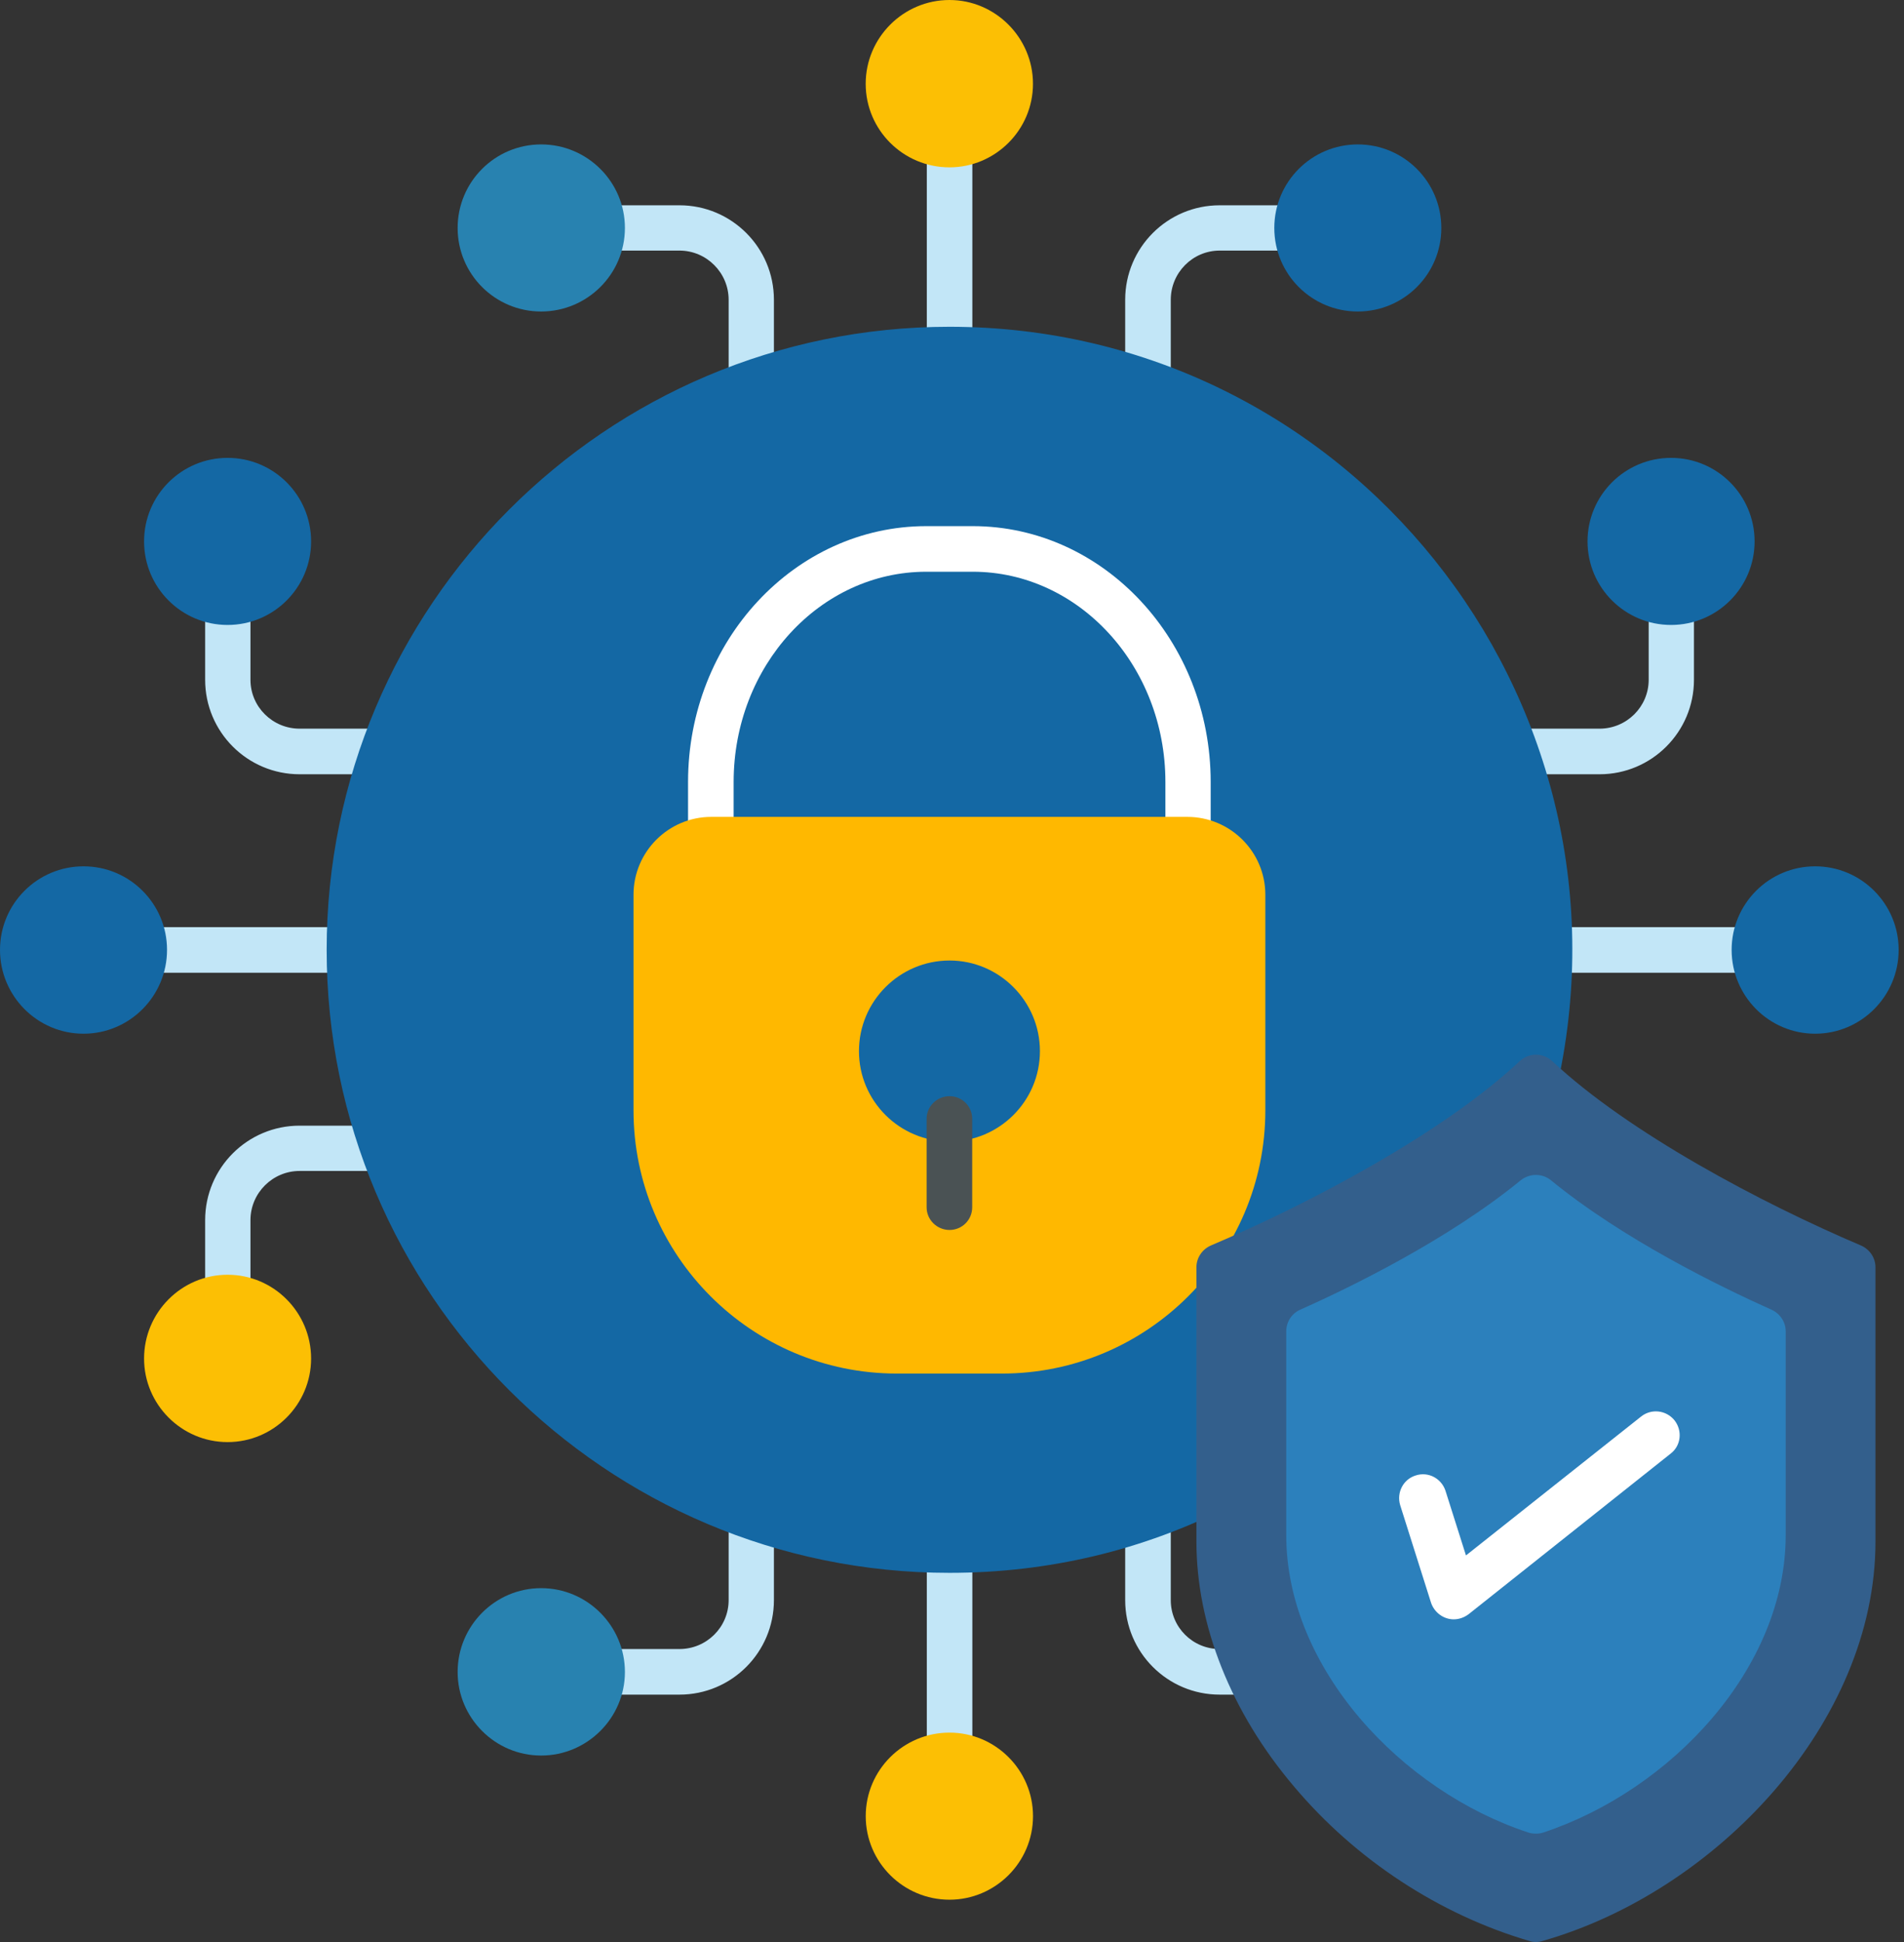
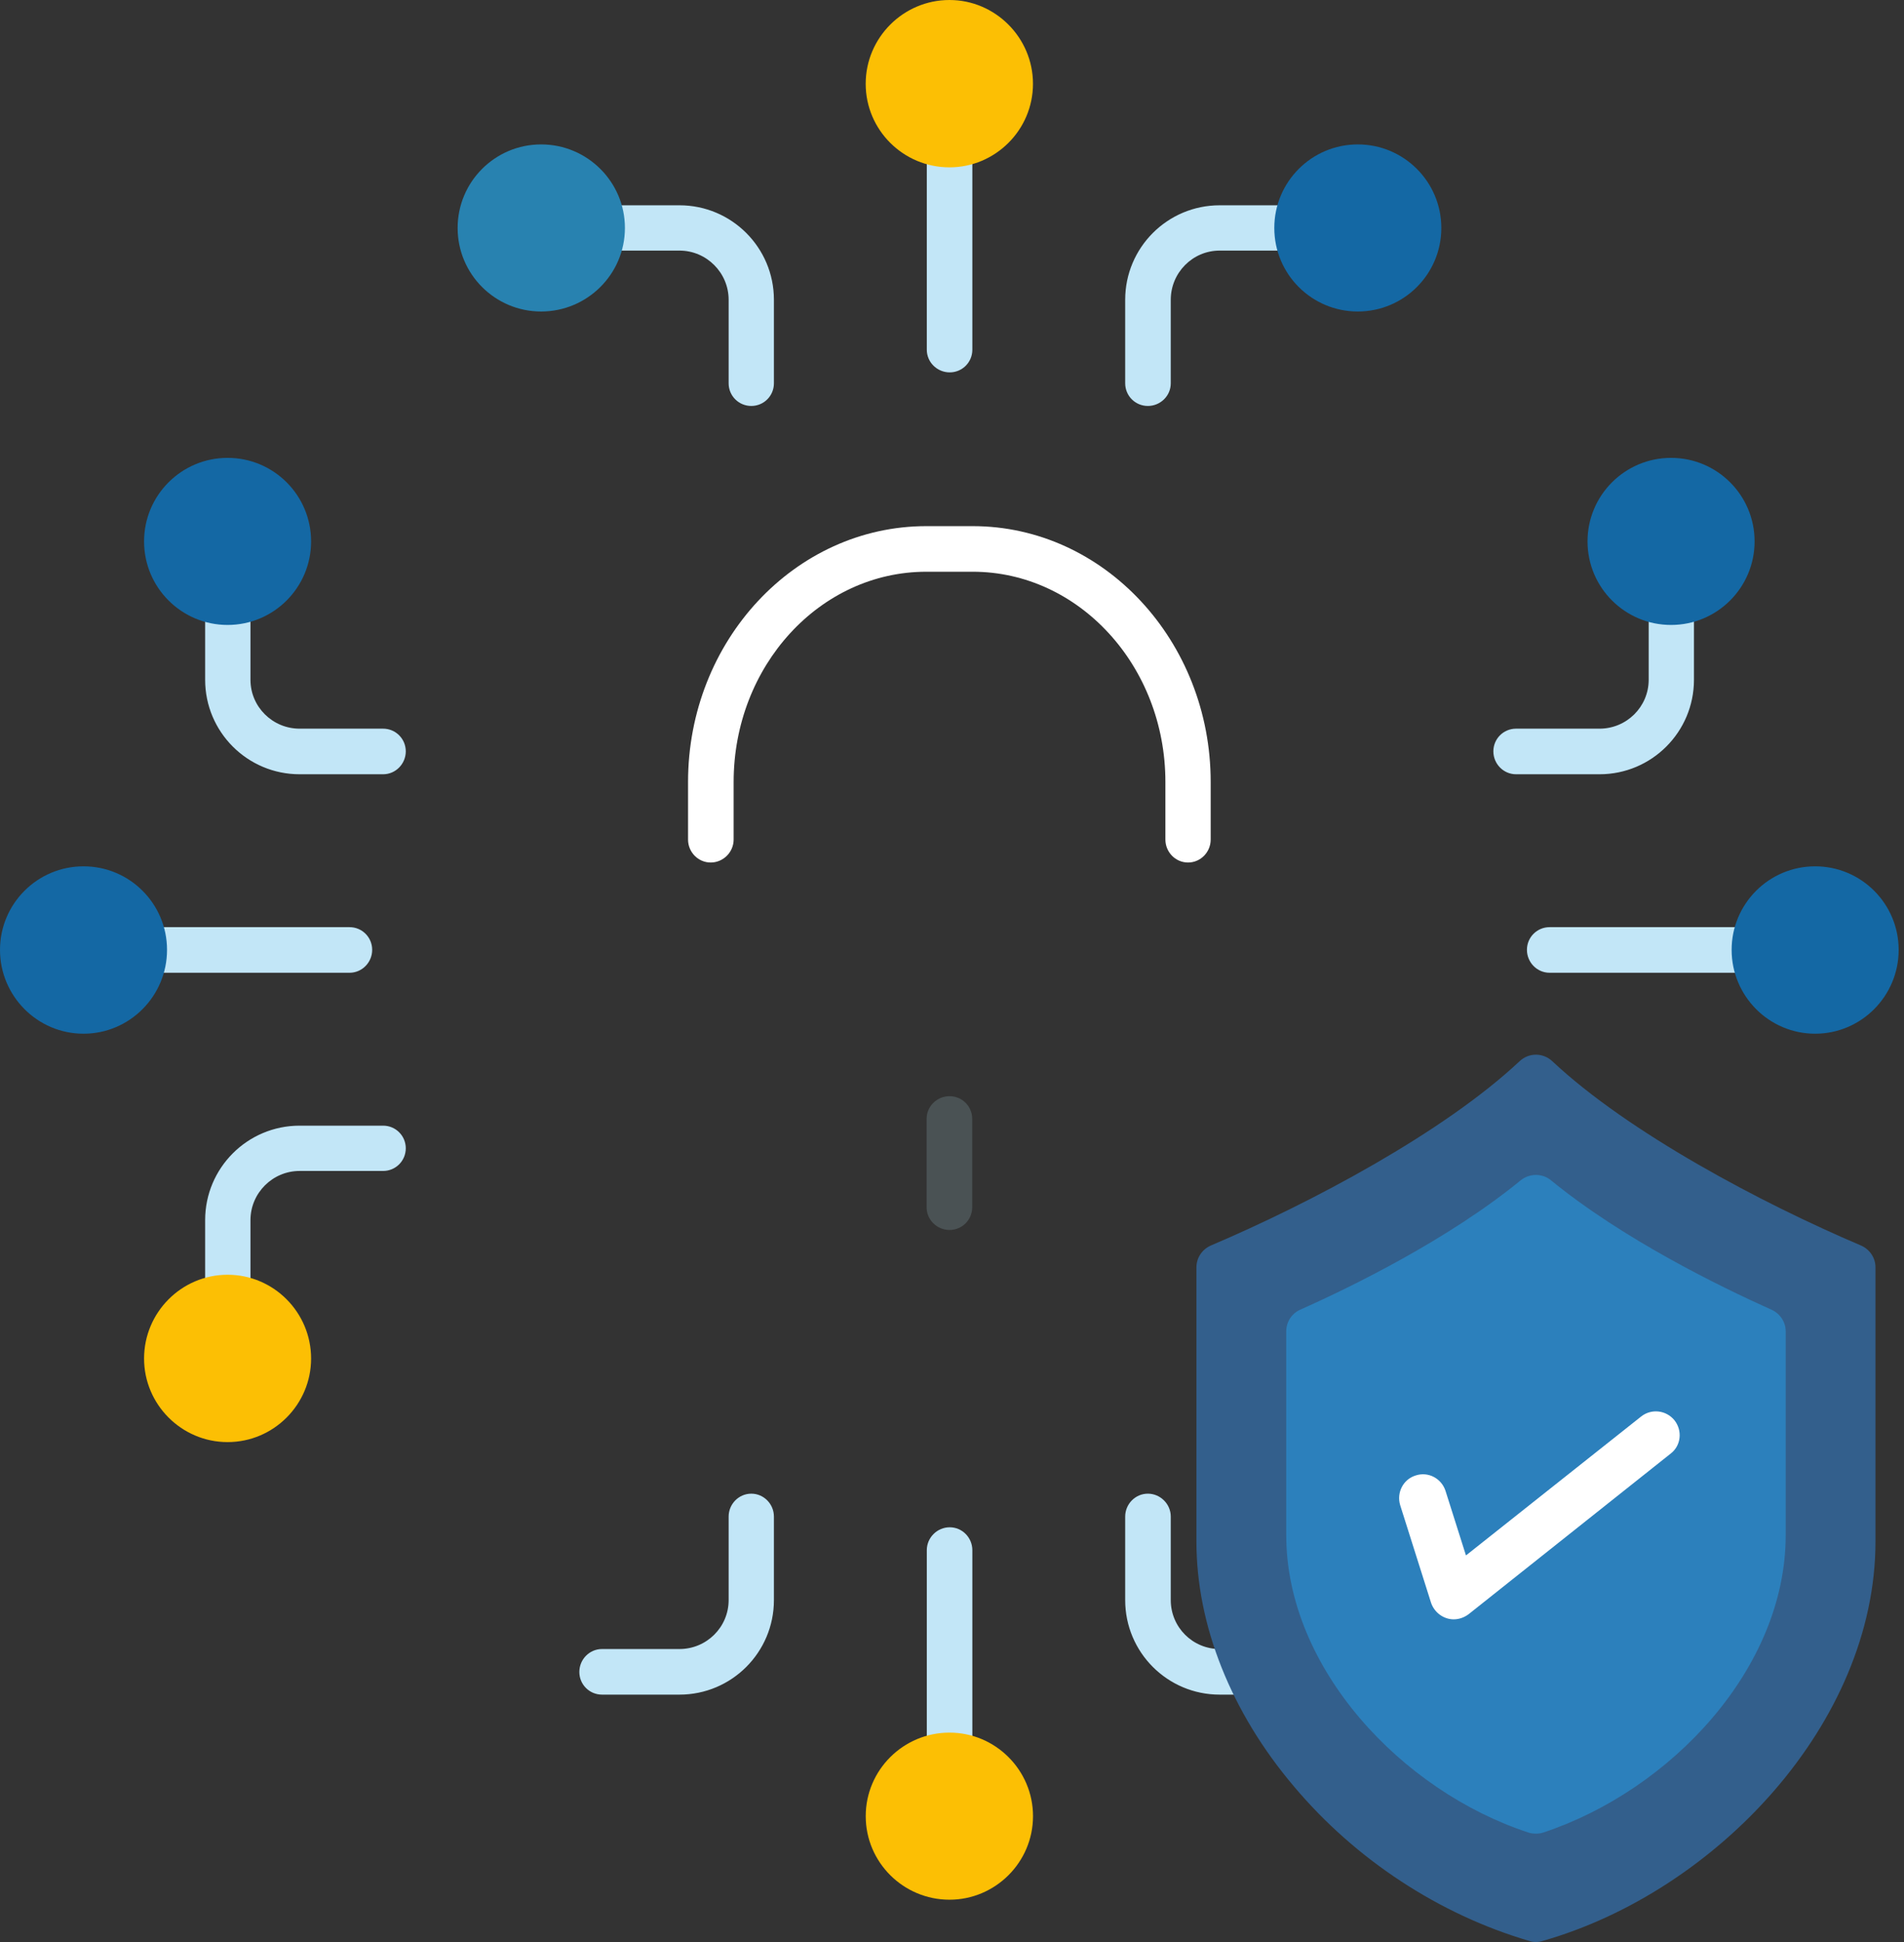
<svg xmlns="http://www.w3.org/2000/svg" width="51" height="52" viewBox="0 0 51 52" fill="none">
  <rect x="0" y="0" width="51" height="52" fill="#333333" stroke="none" />
  <path fill-rule="evenodd" clip-rule="evenodd" d="M20.124 10.87C19.788 10.87 19.517 10.6 19.517 10.263V8.026C19.517 7.303 18.925 6.71 18.201 6.71H16.125C15.789 6.71 15.518 6.44 15.518 6.104C15.518 5.767 15.789 5.497 16.125 5.497H18.201C19.597 5.497 20.73 6.63 20.73 8.026V10.263C20.73 10.6 20.46 10.87 20.124 10.87ZM30.746 10.87C30.41 10.87 30.139 10.6 30.139 10.263V8.026C30.139 6.63 31.272 5.497 32.669 5.497H34.745C35.081 5.497 35.352 5.767 35.352 6.104C35.352 6.44 35.081 6.71 34.745 6.71H32.669C31.945 6.71 31.36 7.303 31.36 8.026V10.263C31.36 10.6 31.082 10.87 30.746 10.87ZM25.439 9.971C25.102 9.971 24.825 9.7 24.825 9.364V3.874C24.825 3.538 25.102 3.26 25.439 3.26C25.775 3.26 26.045 3.538 26.045 3.874V9.364C26.045 9.7 25.775 9.971 25.439 9.971ZM42.845 20.732H40.608C40.272 20.732 40.001 20.454 40.001 20.118C40.001 19.782 40.272 19.511 40.608 19.511H42.845C43.569 19.511 44.161 18.926 44.161 18.203V16.126C44.161 15.79 44.431 15.52 44.768 15.52C45.104 15.52 45.374 15.79 45.374 16.126V18.203C45.374 19.599 44.241 20.732 42.845 20.732ZM46.997 26.047H41.507C41.171 26.047 40.9 25.769 40.9 25.433C40.9 25.096 41.171 24.826 41.507 24.826H46.997C47.334 24.826 47.611 25.096 47.611 25.433C47.611 25.769 47.334 26.047 46.997 26.047ZM33.458 45.376H32.669C31.272 45.376 30.139 44.243 30.139 42.846V40.609C30.139 40.273 30.41 39.995 30.746 39.995C31.082 39.995 31.36 40.273 31.36 40.609V42.846C31.36 43.57 31.945 44.155 32.669 44.155H33.458C33.794 44.155 34.072 44.433 34.072 44.769C34.072 45.105 33.794 45.376 33.458 45.376ZM18.201 45.376H16.125C15.789 45.376 15.518 45.105 15.518 44.769C15.518 44.433 15.789 44.155 16.125 44.155H18.201C18.925 44.155 19.517 43.57 19.517 42.846V40.609C19.517 40.273 19.788 39.995 20.124 39.995C20.46 39.995 20.73 40.273 20.73 40.609V42.846C20.73 44.243 19.597 45.376 18.201 45.376ZM25.439 47.606C25.102 47.606 24.825 47.335 24.825 46.999V41.509C24.825 41.172 25.102 40.895 25.439 40.895C25.775 40.895 26.045 41.172 26.045 41.509V46.999C26.045 47.335 25.775 47.606 25.439 47.606ZM6.102 35.353C5.766 35.353 5.495 35.083 5.495 34.746V32.67C5.495 31.274 6.628 30.141 8.025 30.141H10.262C10.598 30.141 10.869 30.411 10.869 30.747C10.869 31.084 10.598 31.354 10.262 31.354H8.025C7.301 31.354 6.709 31.946 6.709 32.67V34.746C6.709 35.083 6.438 35.353 6.102 35.353ZM10.262 20.732H8.025C6.628 20.732 5.495 19.599 5.495 18.203V16.126C5.495 15.79 5.766 15.52 6.102 15.52C6.438 15.52 6.709 15.79 6.709 16.126V18.203C6.709 18.926 7.301 19.511 8.025 19.511H10.262C10.598 19.511 10.869 19.782 10.869 20.118C10.869 20.454 10.598 20.732 10.262 20.732ZM9.363 26.047H3.872C3.536 26.047 3.266 25.769 3.266 25.433C3.266 25.096 3.536 24.826 3.872 24.826H9.363C9.699 24.826 9.969 25.096 9.969 25.433C9.969 25.769 9.699 26.047 9.363 26.047Z" fill="#C2E6F7" />
-   <path fill-rule="evenodd" clip-rule="evenodd" d="M25.433 42.115C16.229 42.115 8.75 34.637 8.75 25.433C8.75 16.236 16.229 8.75 25.433 8.75C36.099 8.75 43.987 18.656 41.728 29C41.64 29.402 41.202 29.6 40.843 29.41L33.131 39.374C33.401 39.666 33.313 40.142 32.955 40.324C30.609 41.516 28.079 42.115 25.433 42.115Z" fill="#1468A4" />
-   <path fill-rule="evenodd" clip-rule="evenodd" d="M14.493 5.08C13.93 5.08 13.477 5.541 13.477 6.104C13.477 6.666 13.93 7.12 14.493 7.12C15.056 7.12 15.516 6.666 15.516 6.104C15.516 5.541 15.056 5.08 14.493 5.08Z" fill="black" />
  <path fill-rule="evenodd" clip-rule="evenodd" d="M14.495 8.341C13.259 8.341 12.258 7.34 12.258 6.104C12.258 4.869 13.259 3.867 14.495 3.867C15.73 3.867 16.739 4.869 16.739 6.104C16.739 7.34 15.73 8.341 14.495 8.341Z" fill="#2882B0" />
  <path fill-rule="evenodd" clip-rule="evenodd" d="M36.37 8.341C35.134 8.341 34.133 7.34 34.133 6.104C34.133 4.869 35.134 3.867 36.37 3.867C37.605 3.867 38.607 4.869 38.607 6.104C38.607 7.34 37.605 8.341 36.37 8.341Z" fill="#1468A4" />
  <path fill-rule="evenodd" clip-rule="evenodd" d="M25.432 4.481C24.196 4.481 23.188 3.48 23.188 2.244C23.188 1.009 24.196 0 25.432 0C26.66 0 27.669 1.009 27.669 2.244C27.669 3.48 26.66 4.481 25.432 4.481Z" fill="#FCBF04" />
  <path fill-rule="evenodd" clip-rule="evenodd" d="M44.761 16.734C43.525 16.734 42.523 15.732 42.523 14.497C42.523 13.261 43.525 12.26 44.761 12.26C45.996 12.26 46.998 13.261 46.998 14.497C46.998 15.732 45.996 16.734 44.761 16.734Z" fill="#1468A4" />
  <path fill-rule="evenodd" clip-rule="evenodd" d="M48.62 27.679C47.384 27.679 46.383 26.67 46.383 25.434C46.383 24.199 47.384 23.197 48.62 23.197C49.855 23.197 50.857 24.199 50.857 25.434C50.857 26.67 49.855 27.679 48.62 27.679Z" fill="#1468A4" />
-   <path fill-rule="evenodd" clip-rule="evenodd" d="M14.495 47.007C13.259 47.007 12.258 45.998 12.258 44.77C12.258 43.534 13.259 42.525 14.495 42.525C15.73 42.525 16.739 43.534 16.739 44.77C16.739 45.998 15.73 47.007 14.495 47.007Z" fill="#2882B0" />
  <path fill-rule="evenodd" clip-rule="evenodd" d="M25.433 50.867C24.197 50.867 23.189 49.865 23.189 48.63C23.189 47.394 24.197 46.393 25.433 46.393C26.661 46.393 27.67 47.394 27.67 48.63C27.67 49.865 26.661 50.867 25.433 50.867ZM6.096 38.614C4.861 38.614 3.859 37.605 3.859 36.377C3.859 35.142 4.861 34.133 6.096 34.133C7.332 34.133 8.333 35.142 8.333 36.377C8.333 37.605 7.332 38.614 6.096 38.614Z" fill="#FCBF04" />
  <path fill-rule="evenodd" clip-rule="evenodd" d="M6.096 16.734C4.861 16.734 3.859 15.732 3.859 14.497C3.859 13.261 4.861 12.26 6.096 12.26C7.332 12.26 8.333 13.261 8.333 14.497C8.333 15.732 7.332 16.734 6.096 16.734Z" fill="#1468A4" />
  <path fill-rule="evenodd" clip-rule="evenodd" d="M2.237 27.679C1.002 27.679 0 26.67 0 25.434C0 24.199 1.002 23.197 2.237 23.197C3.473 23.197 4.474 24.199 4.474 25.434C4.474 26.67 3.473 27.679 2.237 27.679Z" fill="#1468A4" />
  <path fill-rule="evenodd" clip-rule="evenodd" d="M31.823 23.095C31.486 23.095 31.216 22.817 31.216 22.48V20.938C31.216 17.831 28.898 15.309 26.055 15.309H24.812C21.961 15.309 19.651 17.831 19.651 20.938V22.48C19.651 22.817 19.373 23.095 19.037 23.095C18.7 23.095 18.43 22.817 18.43 22.48V20.938C18.43 17.158 21.295 14.088 24.812 14.088H26.055C29.571 14.088 32.429 17.166 32.429 20.938V22.48C32.429 22.817 32.159 23.095 31.823 23.095Z" fill="white" />
-   <path fill-rule="evenodd" clip-rule="evenodd" d="M26.838 36.779H24.023C20.134 36.779 16.969 33.621 16.969 29.732V23.957C16.969 22.809 17.904 21.873 19.052 21.873H31.802C32.957 21.873 33.893 22.809 33.893 23.957V29.732C33.893 33.621 30.727 36.779 26.838 36.779Z" fill="#FFB800" />
-   <path fill-rule="evenodd" clip-rule="evenodd" d="M25.435 30.566C24.097 30.566 23.008 29.484 23.008 28.146C23.008 26.808 24.097 25.719 25.435 25.719C26.765 25.719 27.855 26.808 27.855 28.146C27.855 29.484 26.765 30.566 25.435 30.566Z" fill="#1468A4" />
  <path fill-rule="evenodd" clip-rule="evenodd" d="M25.434 32.934C25.098 32.934 24.82 32.663 24.82 32.327V29.958C24.82 29.622 25.098 29.352 25.434 29.352C25.771 29.352 26.041 29.622 26.041 29.958V32.327C26.041 32.663 25.771 32.934 25.434 32.934Z" fill="#4A5254" />
  <path fill-rule="evenodd" clip-rule="evenodd" d="M41.141 51.999C41.075 51.999 41.017 51.992 40.958 51.97C38.546 51.261 36.309 49.792 34.664 47.84C32.975 45.851 32.047 43.519 32.047 41.275V33.935C32.047 33.679 32.2 33.453 32.434 33.35C35.103 32.217 38.67 30.324 40.703 28.416C40.951 28.182 41.331 28.182 41.58 28.416C43.612 30.324 47.18 32.217 49.848 33.35C50.082 33.453 50.236 33.679 50.236 33.935V41.275C50.236 46.136 45.966 50.647 41.324 51.97C41.258 51.992 41.2 51.999 41.141 51.999Z" fill="#335F8C" />
  <path fill-rule="evenodd" clip-rule="evenodd" d="M41.142 49.098C41.069 49.098 41.003 49.09 40.938 49.068C37.545 47.957 34.453 44.667 34.453 41.107V35.646C34.453 35.398 34.599 35.171 34.826 35.069C36.208 34.455 38.803 33.183 40.733 31.604C40.974 31.413 41.31 31.413 41.544 31.604C43.474 33.183 46.077 34.455 47.451 35.069C47.678 35.171 47.831 35.398 47.831 35.646V41.107C47.831 44.675 44.754 47.935 41.34 49.068C41.274 49.09 41.208 49.098 41.142 49.098Z" fill="#2C80BC" />
  <path fill-rule="evenodd" clip-rule="evenodd" d="M38.938 43.36C38.667 43.36 38.419 43.177 38.331 42.914L37.505 40.304C37.403 39.968 37.585 39.609 37.922 39.507C38.258 39.397 38.609 39.587 38.718 39.916L39.267 41.649L43.96 37.928C44.238 37.709 44.633 37.76 44.852 38.03C45.071 38.308 45.028 38.71 44.75 38.922L39.34 43.221C39.223 43.309 39.084 43.36 38.938 43.36Z" fill="white" />
</svg>